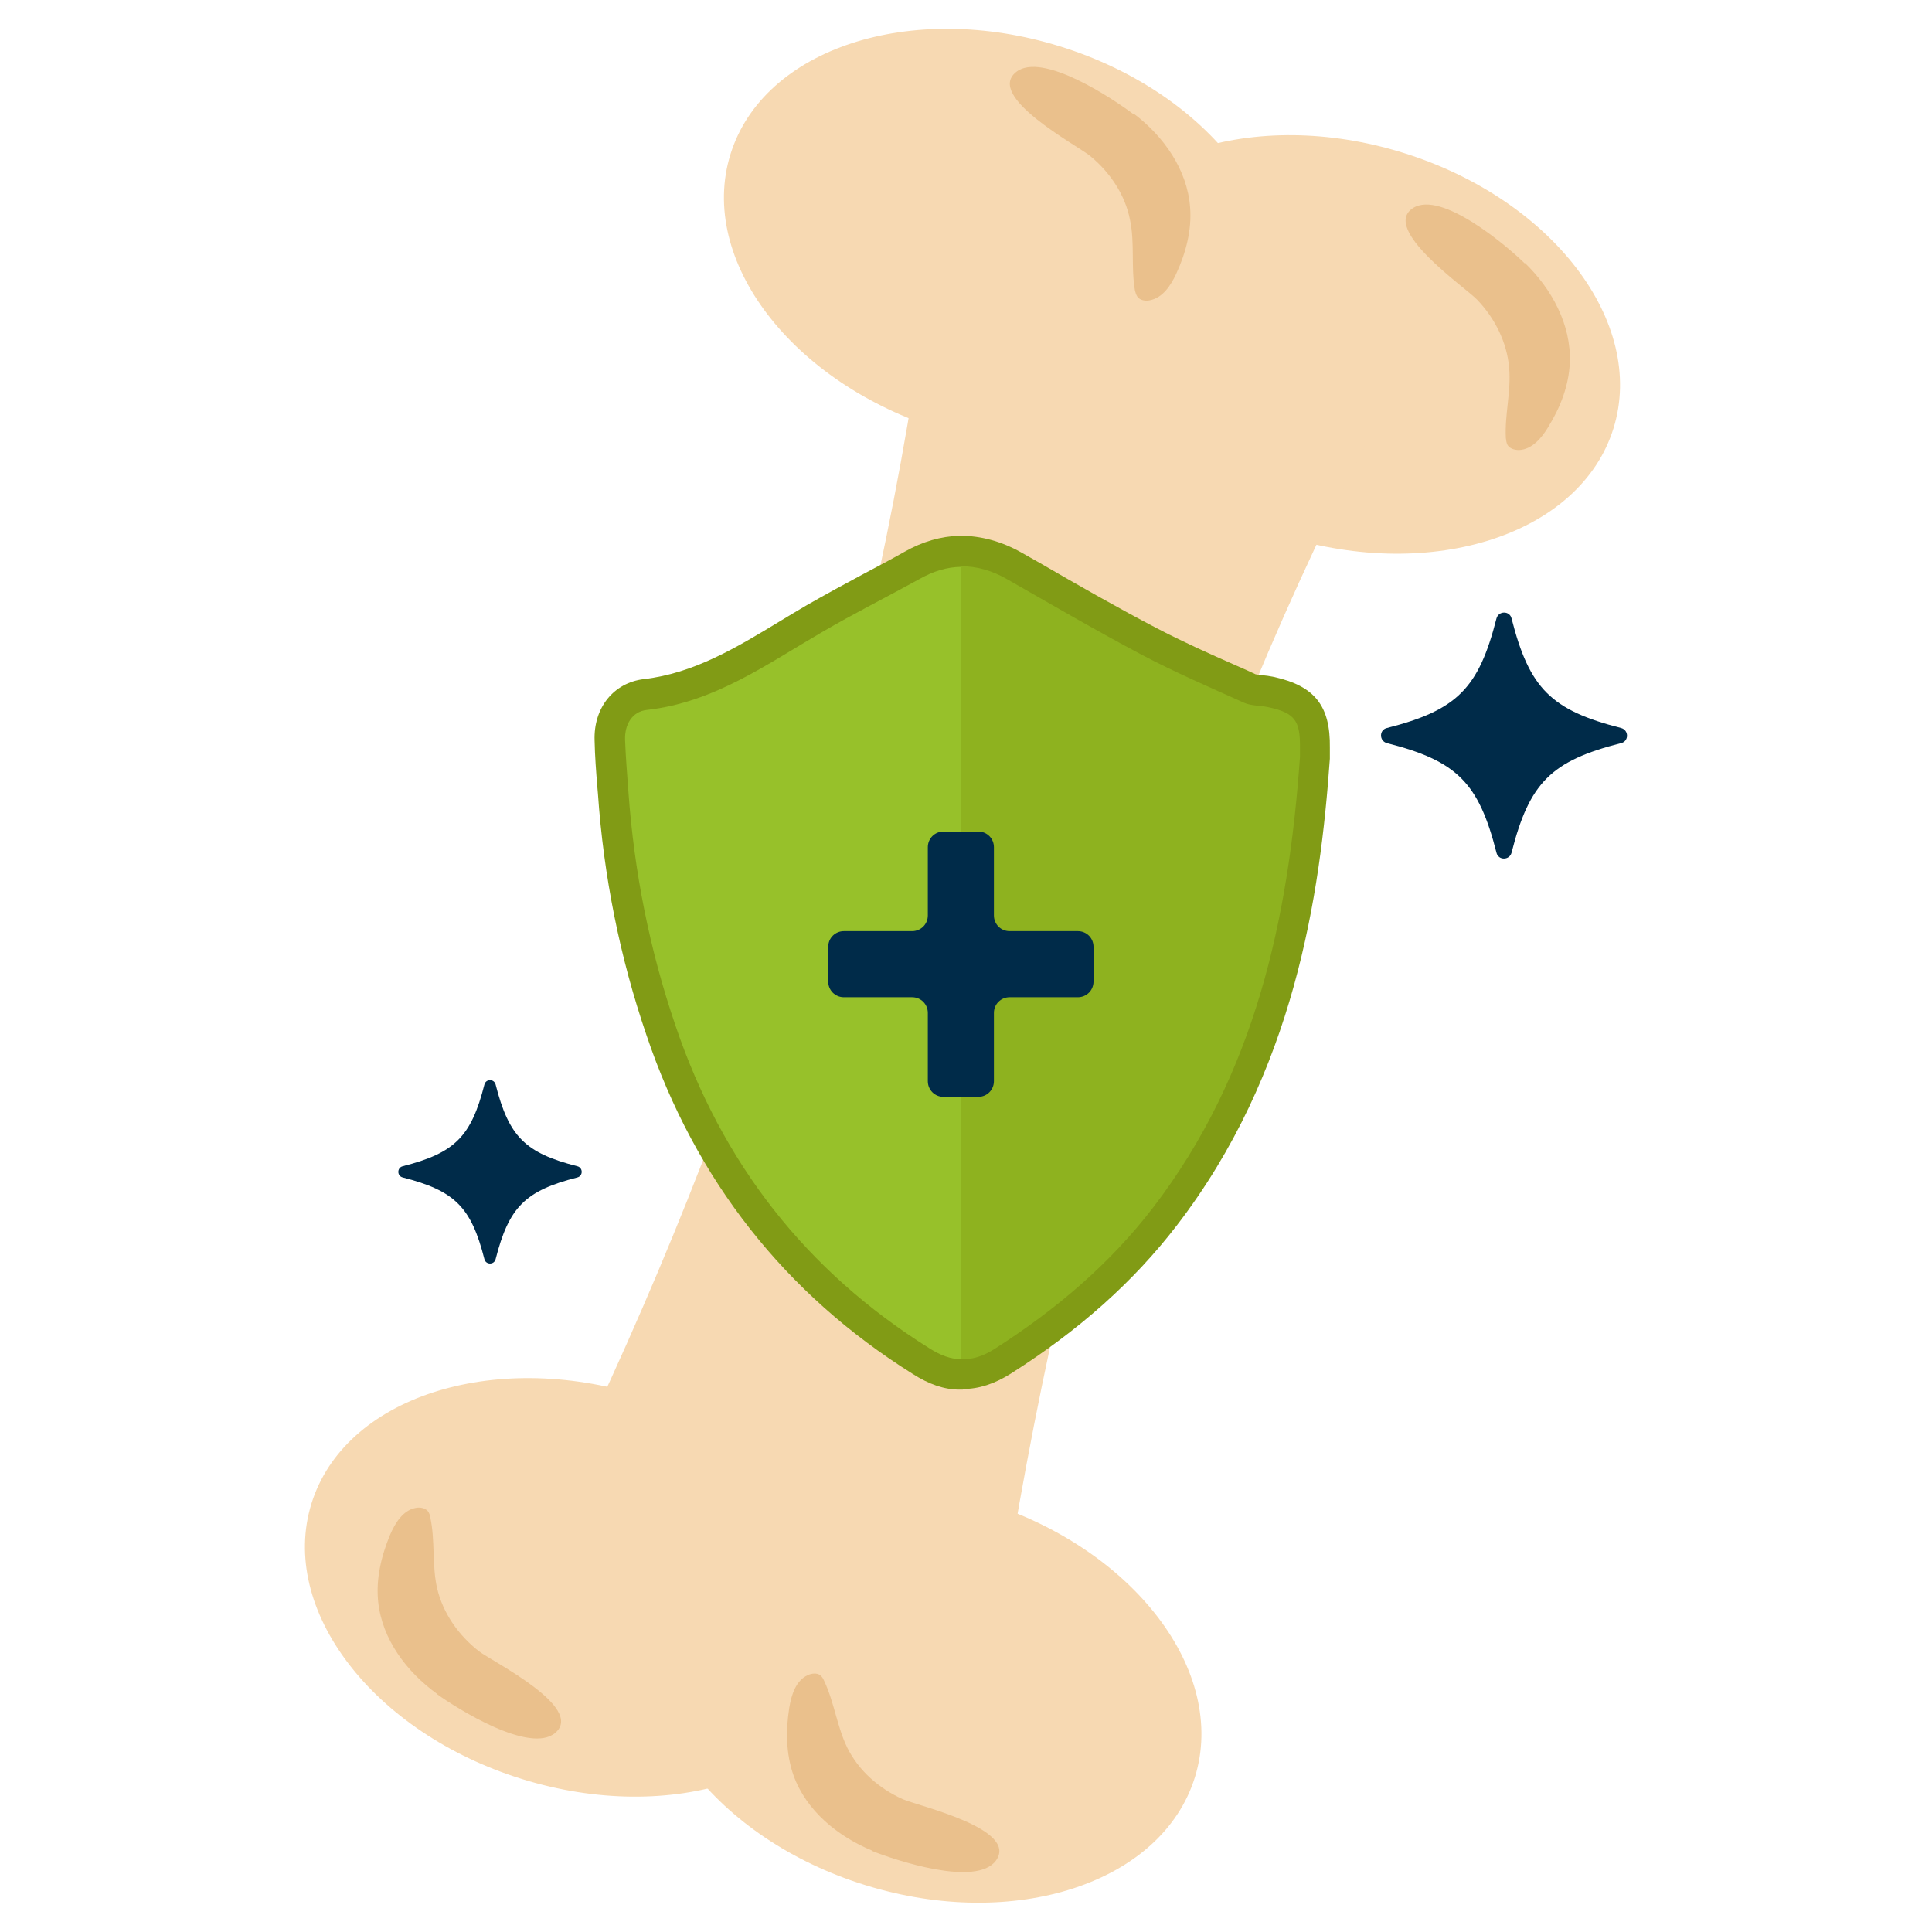
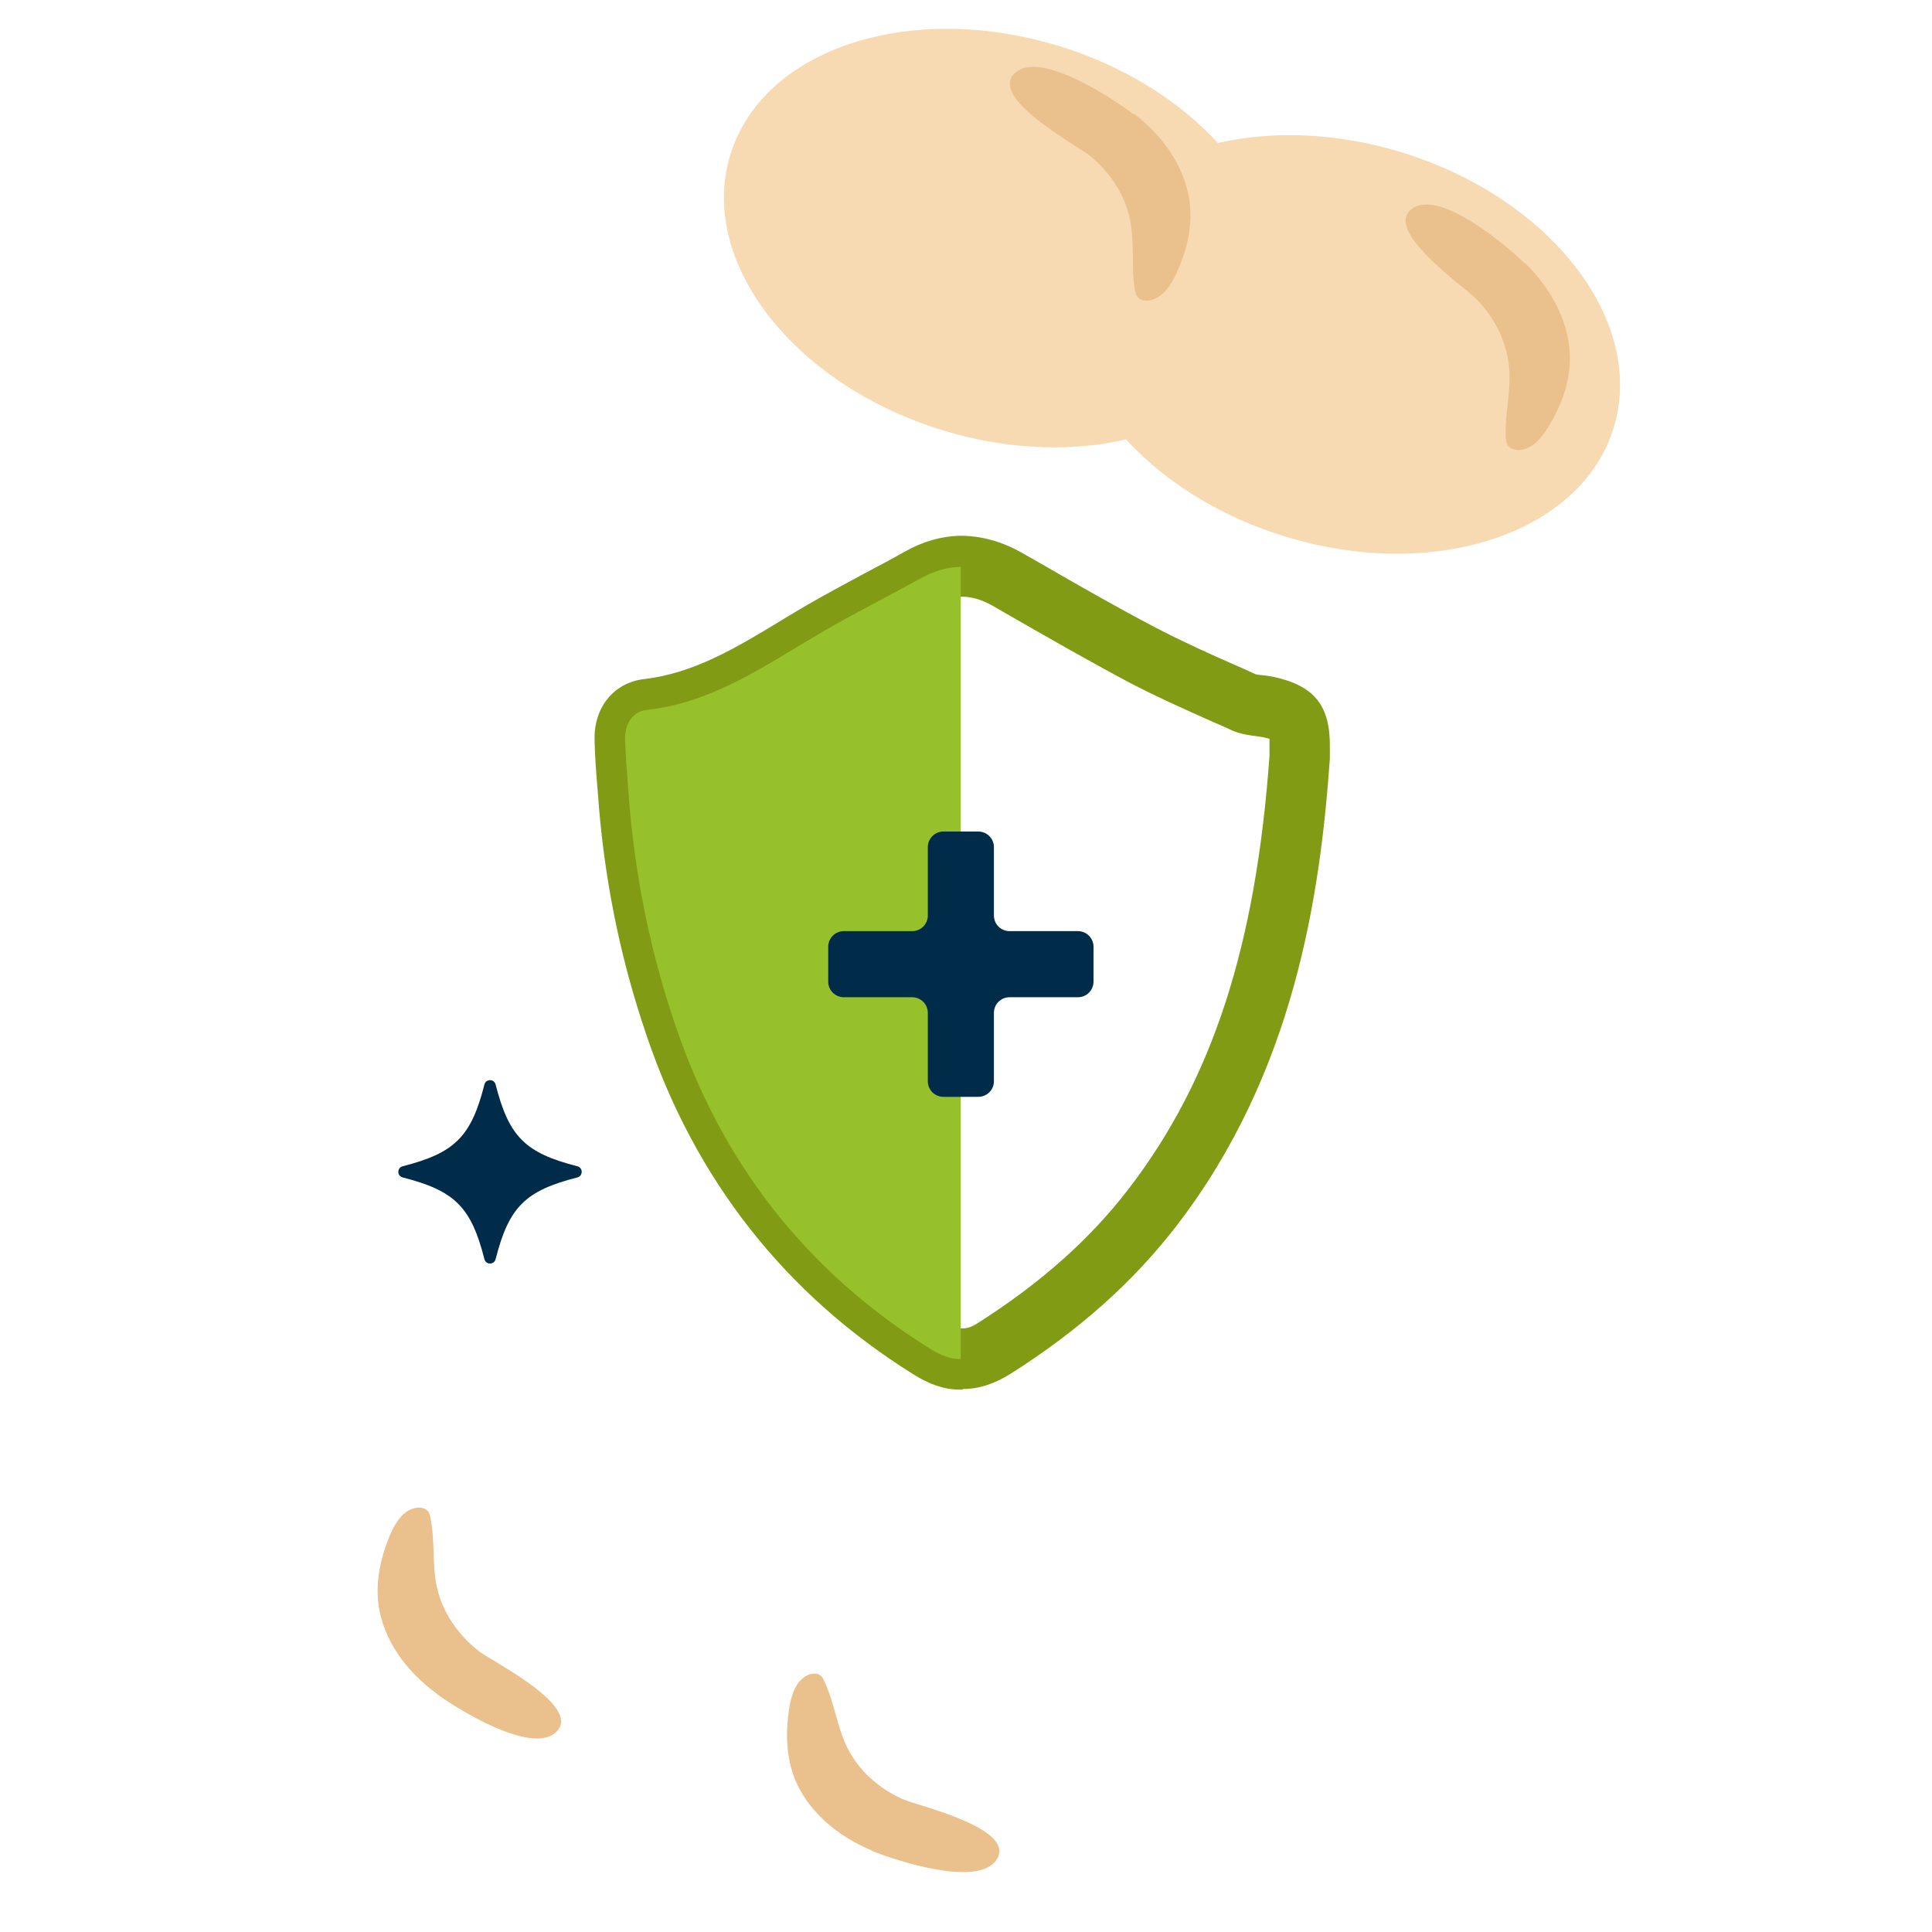
<svg xmlns="http://www.w3.org/2000/svg" id="Livello_1" data-name="Livello 1" width="64.01" height="64.01" viewBox="0 0 64.01 64.01">
  <g>
    <ellipse cx="33.15" cy="7.89" rx="6.65" ry="9.37" transform="translate(15.79 37.21) rotate(-72.76)" fill="#f7d9b2" stroke-width="0" />
    <ellipse cx="44.51" cy="11.41" rx="6.65" ry="9.37" transform="translate(20.42 50.54) rotate(-72.76)" fill="#f7d9b2" stroke-width="0" />
  </g>
-   <ellipse cx="19.27" cy="52.59" rx="6.65" ry="9.37" transform="translate(-36.67 55.41) rotate(-72.76)" fill="#f7d9b2" stroke-width="0" />
-   <ellipse cx="30.64" cy="56.11" rx="6.65" ry="9.37" transform="translate(-32.03 68.74) rotate(-72.76)" fill="#f7d9b2" stroke-width="0" />
-   <path d="M33.13,53.72l-14.55-4.52c6.11-12.48,10.18-25.44,12.08-38.92l14.55,4.52c-6.06,11.84-9.95,24.89-12.08,38.92Z" fill="#f7d9b2" stroke-width="0" />
  <path d="M50.52,8.71c.89.86,1.54,2.05,1.49,3.3-.03.76-.31,1.48-.71,2.13-.22.37-.54.75-.97.77-.14,0-.3-.04-.38-.16-.04-.07-.05-.16-.06-.24-.04-.78.18-1.55.11-2.32-.07-.85-.48-1.66-1.07-2.27-.4-.41-3.2-2.34-2.11-3.03.94-.59,3.12,1.27,3.7,1.84v-.02Z" fill="#eac08c" stroke-width="0" />
-   <path d="M37.57,3.77c.99.75,1.77,1.86,1.86,3.1.06.75-.14,1.51-.46,2.2-.18.39-.45.8-.88.88-.14.03-.31,0-.4-.11-.05-.07-.07-.15-.09-.23-.13-.77,0-1.56-.16-2.32-.16-.84-.67-1.59-1.33-2.13-.45-.36-3.45-1.96-2.45-2.77.86-.7,3.24.9,3.89,1.39h.02Z" fill="#eac08c" stroke-width="0" />
+   <path d="M37.57,3.77c.99.75,1.77,1.86,1.86,3.1.06.75-.14,1.51-.46,2.2-.18.39-.45.8-.88.88-.14.03-.31,0-.4-.11-.05-.07-.07-.15-.09-.23-.13-.77,0-1.56-.16-2.32-.16-.84-.67-1.59-1.33-2.13-.45-.36-3.45-1.96-2.45-2.77.86-.7,3.24.9,3.89,1.39Z" fill="#eac08c" stroke-width="0" />
  <path d="M14.48,56.12c-1.01-.73-1.82-1.81-1.95-3.05-.08-.75.1-1.51.39-2.21.17-.4.43-.82.85-.9.14-.03.31,0,.4.1.05.06.08.15.09.23.16.76.05,1.56.22,2.32.19.83.71,1.57,1.39,2.1.46.35,3.5,1.86,2.53,2.7-.84.72-3.27-.81-3.92-1.28h0Z" fill="#eac08c" stroke-width="0" />
  <path d="M28.91,61.32c-1.15-.47-2.2-1.33-2.62-2.5-.25-.71-.26-1.49-.14-2.24.07-.43.22-.9.61-1.08.13-.06.3-.08.41,0,.07.05.11.13.14.2.33.7.42,1.5.76,2.2.38.77,1.06,1.36,1.84,1.71.53.23,3.84.98,3.09,2.03-.65.9-3.37-.02-4.12-.32h.03Z" fill="#eac08c" stroke-width="0" />
  <path d="M19.13,39.01c-1.73.44-2.27.98-2.71,2.71-.05.19-.32.19-.37,0-.44-1.73-.98-2.27-2.71-2.71-.19-.05-.19-.32,0-.37,1.73-.44,2.27-.98,2.71-2.71.05-.19.32-.19.37,0,.44,1.73.98,2.27,2.71,2.71.19.05.19.32,0,.37Z" fill="#002b49" stroke-width="0" />
-   <path d="M53.71,24.62c-2.32.59-3.04,1.31-3.63,3.63-.07.26-.44.26-.5,0-.59-2.32-1.31-3.04-3.63-3.63-.26-.07-.26-.44,0-.5,2.32-.59,3.04-1.31,3.63-3.63.07-.26.44-.26.5,0,.59,2.32,1.31,3.04,3.63,3.63.26.07.26.44,0,.5Z" fill="#002b49" stroke-width="0" />
  <path d="M31.91,46.04h-.12c-.51,0-1.02-.18-1.55-.52-4.22-2.64-7.2-6.42-8.82-11.22-.88-2.57-1.42-5.26-1.61-8.01l-.02-.23c-.04-.49-.08-1.01-.09-1.52-.04-1.09.63-1.92,1.63-2.04,1.65-.19,3.05-1.03,4.53-1.93.28-.17.58-.35.87-.52.63-.36,1.27-.71,1.89-1.04.45-.24.91-.48,1.35-.73.6-.34,1.2-.51,1.82-.53h.02c.68,0,1.36.18,2.02.55l.6.34c1.26.73,2.57,1.48,3.87,2.16.86.45,1.79.87,2.68,1.26.21.09.41.18.62.28.04.01.14.02.22.03.12.01.25.03.4.06h0c1.34.3,1.86.96,1.84,2.34v.37c-.32,4.54-1.18,10.4-5.07,15.46-1.43,1.86-3.23,3.47-5.5,4.91-.54.34-1.06.51-1.59.51v.02ZM21.73,24.49c.01.46.05.92.09,1.41l.02.24c.18,2.58.68,5.1,1.51,7.5,1.5,4.41,4.11,7.73,7.99,10.16.22.14.39.21.52.21h.03c.09,0,.25,0,.53-.19,2.07-1.32,3.7-2.77,4.98-4.44,2.77-3.61,4.21-8.04,4.66-14.34v-.56s-.13-.04-.24-.06c-.05-.01-.13-.02-.2-.03-.22-.03-.5-.06-.8-.19h0c-.21-.1-.42-.19-.63-.28-.92-.41-1.88-.84-2.8-1.32-1.33-.71-2.66-1.47-3.93-2.2l-.59-.34c-.34-.19-.67-.29-.99-.29-.28,0-.57.1-.88.27-.46.26-.93.51-1.38.75-.61.32-1.23.66-1.83,1.01-.28.16-.57.34-.84.5-1.56.94-3.18,1.92-5.19,2.19h-.02Z" fill="#819b15" stroke-width="0" />
  <g id="QHN78b">
    <path d="M31.83,18.76v26.27c-.34,0-.68-.13-1.04-.36-4.09-2.56-6.87-6.14-8.41-10.69-.86-2.52-1.37-5.1-1.56-7.75-.04-.57-.09-1.14-.11-1.71-.02-.51.23-.95.73-1,2.22-.25,3.96-1.51,5.8-2.58,1.06-.62,2.16-1.17,3.23-1.76.46-.26.9-.39,1.36-.4v-.02Z" fill="#97c12a" stroke-width="0" />
-     <path d="M43.07,24.78v.3c-.38,5.38-1.49,10.52-4.86,14.92-1.45,1.89-3.24,3.4-5.24,4.68-.4.26-.77.37-1.13.35v-26.27c.5,0,1,.13,1.51.42,1.49.85,2.98,1.72,4.49,2.52,1.1.58,2.24,1.07,3.37,1.58.24.11.54.09.81.15.88.19,1.06.44,1.05,1.35Z" fill="#8eb21f" stroke-width="0" />
  </g>
  <path d="M35.71,30.85h-2.26c-.29,0-.52-.23-.52-.52v-2.26c0-.29-.23-.52-.52-.52h-1.15c-.29,0-.52.23-.52.52v2.26c0,.29-.23.52-.52.52h-2.26c-.29,0-.52.23-.52.52v1.15c0,.29.23.52.52.52h2.26c.29,0,.52.23.52.52v2.26c0,.29.23.52.52.52h1.15c.29,0,.52-.23.52-.52v-2.26c0-.29.23-.52.52-.52h2.26c.29,0,.52-.23.52-.52v-1.15c0-.29-.23-.52-.52-.52Z" fill="#002b49" stroke-width="0" />
</svg>